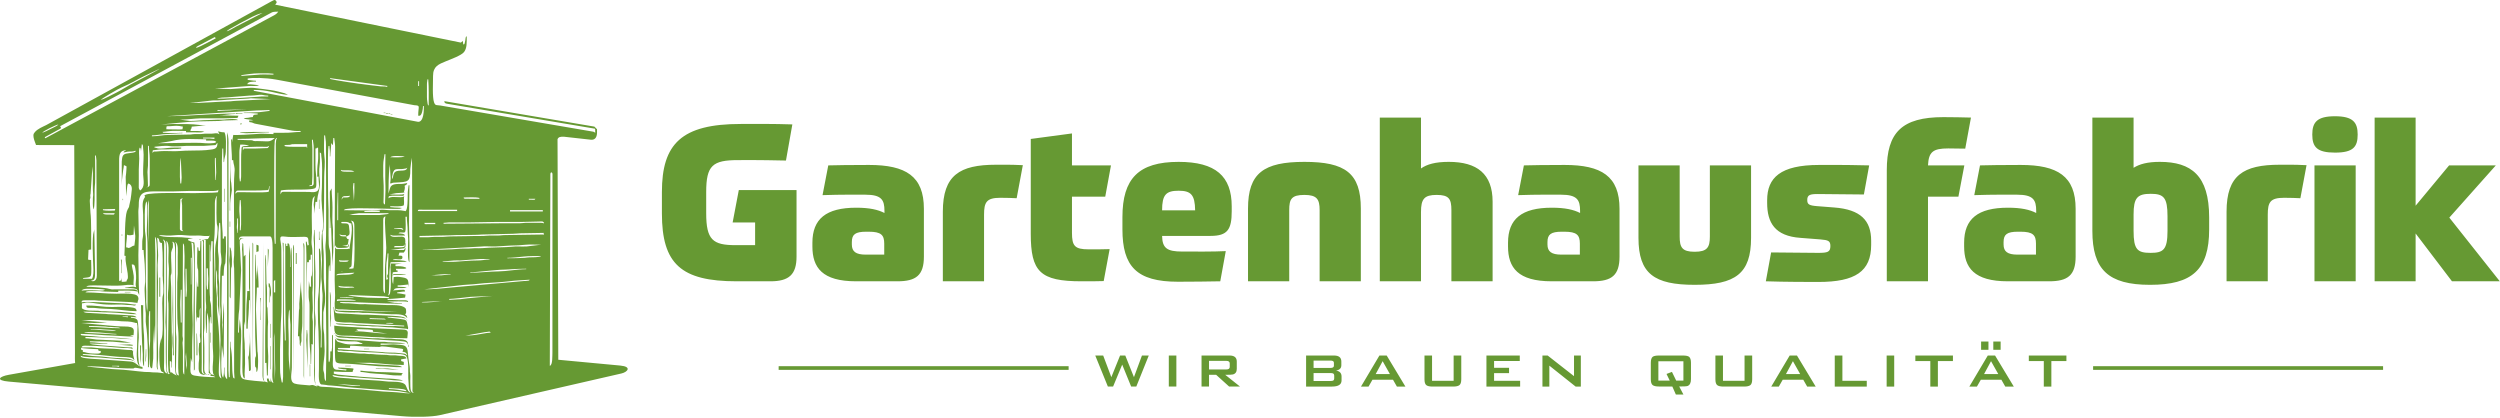
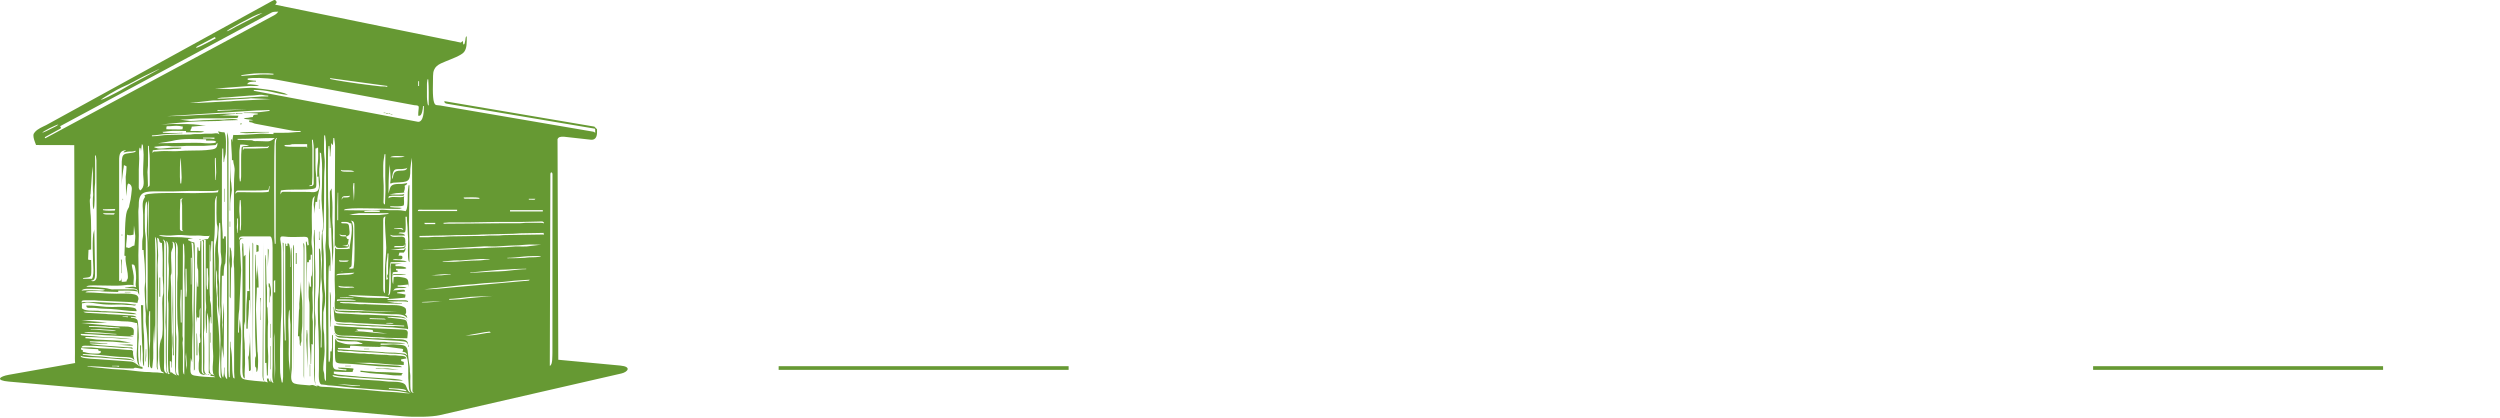
<svg xmlns="http://www.w3.org/2000/svg" clip-rule="evenodd" fill-rule="evenodd" stroke-linejoin="round" stroke-miterlimit="2" viewBox="0 0 479 80">
  <g fill="#693">
    <path d="m63.706 71.852c1.787.417 2.11.202 3.232.371l7.661.549c.415.01.417.077.833.089.673.019 1.163.081 1.761.081-.016-.011-.043-.049-.051-.032-.009.016-.041-.025-.054-.031-.602-.267-2.491-.359-3.077-.357l-5.099-.347c-.469-.051-1.176-.142-1.688-.155l-2.516-.249c-.338-.06-.434-.144-.751-.17v-.419c.634 0 1.048.084 1.759.084h1.843c.057-.683.712-.648-.84-.751-.686-.045-1.222-.087-2.008-.087.202.275.328.178.745.261.342.067.486.074.93.074-.1.376-.039.2-.267.198l-1.725-.132c-.835-.143-.604-1.259-.604-1.909l.007-4.28c-.009-.433.061-.322-.175-.495l.001 2.43c-.018.323-.085.41-.085.753h-.251c0 .496.024 1.893-.252 2.095-.044-.188-.084-.193-.084-.419 0-2.081-.131-17.296.075-18.021.006-.021.015-.043.021-.063l.072-.179c.033.4.084.644.084 1.172h.084c0-1.303.132-1.984.008-3.358-.125-1.397-.344-.434-.344-3.427v-4.943c0-.898-.087-1.514-.084-2.345.007-1.708-.138-8.932.084-9.886h.168c0 .466.063.538.084.921.019.341 0 .742 0 1.09h.084c0-.846.168-1.592.168-2.514.222.09.034.029.167.168s-.056.078.168.168c0-.432.083-.782.083-1.341h.167c.048.578.168.981.168 1.676l-.084 19.101c.153.047-.078.167.066-.047.008-.013.04-.07.048-.087l.054-.118c.017.757.978.502 1.843.502.633 0 .755-.206.755-.837l-.252.587-1.089-.168c.343 0 .888-.008 1.059-.197.091-.1.183-.884.198-1.059-.366-.031-.207.015-.39-.237l-.114-.267c-.597 0-1.13.055-1.256-.418.444.235.531.167 1.173.167.134.2.101.087.167.335.28-.294.555-.215.594-.667s-.078-.714-.088-1.178c-.022-.841-.455-.704-1.098-.746-.393-.025-.321.086-.413-.257.365 0 .893-.054 1.23.03.475.119.243.237.615.222h.042c.005-.001.027-.007.04 0 .358 1.537-.314 4.015-.335 4.942-.409-.189-.04 0-.503 0h-1.843c-.229 0-.238-.11-.383-.287-.008-.01-.023-.033-.036-.048l-.084 6.116c0 1.088.079 1.959.084 3.1.008 1.4-.247 1.594.084 3.015.812.19 2.649.258 3.518.253.301-.002.627-.013.925-.004.414.012.419.077.832.089.301.009.627-.019.925-.003l4.521.255c1.116-.001 2.43-.07 2.983.702.008.01.022.033.036.048-.018-.213-.019-.236-.102-.401-.103-.208-.081-.205-.318-.268.161-.24.228-.293.207-.627-.027-.426-.007-.536-.269-.735-.728-.558-2.376-.486-3.373-.481l-3.708-.146c-.615-.084-1.266.039-1.881-.045-.443-.061-1.311-.102-1.787-.141-.433-.035-.93.043-1.352-.072-.388-.105-.104.111-.319-.183 4.072 0 7.778.335 11.897.335v-.084c-.59 0-.818-.089-1.424-.085l-1.426-.25c.79 0 3.559-.138 4.022.084-.063-.237.013-.165-.23-.273-.122-.054-.297-.063-.52-.066-.359-.006-.732.003-1.093.004-.816.001-1.292-.084-2.095-.084v-.167c1.098 0 2.316-.166 3.351-.251.027-.326.076-.219.084-.588-.4-.093-1.134-.24-1.592-.25v-.168c.498-.041.933-.167 1.508-.167-.031-.379-.18-.336-.502-.336-.455 0-.688.034-1.021.068-.493.051-.58-.062-.822.268l.333-.505c.603-.301 1.355-.068 1.984-.195l.364-.138c-.593 0-1.062-.084-1.76-.084v-.251c.708 0 1.377-.116 2.011-.168l.084.503c0-1.686-.113-1.736-1.736-1.952-.597-.079-.582.013-1.113.024l-.101 1.34c-.271-.455-.206-1.66-.066-2.261.343-.028.455-.084.921-.084v-.251c-.317-.034-.246.047-.335-.335l1.519.01c.448-.017.648-.147.279-.294-.597-.235-1.238-.219-1.882-.219v-.335l1.258-.168h-2.095c-.218.935-.084.569-.084 1.508 0 1.268.125 2.703-.08 3.943-.066.403-.096.455-.339.665-.171-.122.099-.065.088-.75l.08-2.433c0-1.127.036-2.263.251-3.184l3.1-.083c-.405-.353-2.193-.295-2.681-.336.313-.427 1.607.151 1.815-.326l.02-.106c.057-.468-.248-.405-.746-.405l.179-.582.826-.005c.265-.395.335-.309.335-1.005-.408.642-.006.509-1.173.503-.558-.003-1.117 0-1.675 0l2.68-.336c.042-.495.216-1.212.099-1.767-.135-.631-.936-.41-1.777-.408-.305.001-.602.027-.873-.132l-.213-.206c.117-.163.126.082.578.092l2.27-.008c-.108-.403-.902-.389-1.256-.419.286-.39.976.029 1.256-.251.217-.45.084-2.248.084-2.933h.252c0 .979.172 1.751.167 2.85-.004.614.085.873.087 1.42.001.826-.146 3.532.094 4.179.066.177.041.134.154.264v-3.686c0-1.326-.084-2.442-.083-3.686 0-2.515.083-4.814.083-7.372h-.167c-.078.936-.168.847-.168 2.01 0 .526.016 2.621-.397 2.922-.16.117-.004.027-.159-.007-.94-.206-1.897-.146-2.881-.147-.696-.001-1.256-.173-2.057-.051-1.11.168-5.434.048-6.737.048.162-.221.328-.2.667-.254 1.899-.306 9.255.105 10.04-.014l.436-.151c-.382-.031-.579-.088-1.091-.083-.533.005-.745-.085-1.172-.085v-.167c.852 0 2.006.116 2.597-.168.089-.381.047-.922.026-1.275-.012-.237.037-.235.057-.484-.279.295-1.049.168-1.507.168-.509 0-1.173-.102-1.508.251.018-.226.039-.227.084-.419.707-.164 1.656-.057 2.439-.074.439-.009.408.02.492-.344-.441.211-2.176.083-2.847.083l1.341-.25c.614.004.87-.085 1.423-.085.13-.557.293-.803.167-1.34.274-.145.412-.163.504-.503-.44.037-.631.155-1.173.167-.72.017-1.837-.09-2.109.741l-.321 1.103c0-1.223.046-3.683.18-4.931.029-.263.072-.304.072-.682l.17 2.767c-.005.457-.087.501-.087.918.439-.036.077-.017.394-.107.266-.075.222-.046.523-.064 2.565-.156 2.946-.021 2.935-2.595l.253-2.175c0 .542.088.752.085 1.338l.081 42.812c-.007.621-.096.617.253.92-.659-.055-.624-.722-.666-1.261-.048-.618.007-1.374-.001-2.01-.005-.432-.068-.461-.087-.834-.019-.372.023-.597-.046-.959-.114-.604-.167-1.117-.254-1.757-.174-1.277.075-2.314-1.545-2.392-.62-.03-1.147-.139-1.837-.082-.615.052-1.194.081-1.931.081v-.252l4.58.041c.015-.003.045-.016.056-.019.012-.003.039-.012.055-.022-.999-.234-2.092-.188-3.267-.252-.368-.019-.351-.075-.751-.086-.3-.009-.626.019-.925.003l-3.347-.255c-1.646-.044-3.386-.052-4.946-.416.186.7 1.962.536 2.517.583.697.057 1.292-.07 1.865.145.019.007.04.019.058.026.018.009.038.021.055.029.344.153.438.065.615.306-1.195 0-2.661.253-3.802-.134-1.413-.48-.686.038-1.476-.871 0 .855-.145 3.913.122 4.402.213.392 1.306.357 1.891.371 1.34.033 4.854.378 6.369.501.741.06 1.431.019 2.162.1.694.077 1.459.071 2.275.071-.283-.385-1.593-.287-2.144-.37l-3.555-.214c-1.156-.01-2.284-.253-3.517-.253h3.099c2.448.131 3.81.419 6.451.419v-.586c-.26-.061-.243-.108-.502-.168v-.336c.382-.008.648-.138 1.005-.167-.124-.466-.679-.49-1.257-.502-.434-.011-.468-.065-.837-.085-.298-.016-.624.013-.925.004-.401-.012-.383-.068-.751-.088-.836-.044-1.795-.031-2.62-.144-.28-.038-.534-.017-.818-.02-.433-.003-.46-.067-.835-.087-.295-.016-.621.021-.917-.004l-4.193-.331c0-.442-.001-.124-.084-.251l.07-.098c.029 0 .062.015.072.039.042.097.444.059.524.063.353.018.284.05.595.075.464.039.94-.035 1.397.028 1.63.223 4.864.203 6.451.419 1.056.143 2.901-.027 3.846.342.937.367.531 3.967.666 4.864.097.658-.043 1.978.453 2.311l-.221-.03c-.424-.356-.482-.793-.724-1.286-.482-.981-2.745-.67-3.711-.814-1.444-.216-4.998-.287-6.45-.503-1.011-.15-2.131-.102-3.131-.304-.382-.077-.662-.054-.758-.415zm43.262-2.924 11.882 1.114c2.256.211 1.407 1.242.222 1.514-11.612 2.663-23.223 5.329-34.836 7.993-1.431.328-4.694.414-7.239.189-25.096-2.207-50.191-4.417-75.288-6.623-2.714-.238-1.793-.991-.02-1.305l12.705-2.254c-.064-.567-.033-1.206-.033-1.893l-.136-39.86-7.32-.016-.291-.797c-.124-.355-.309-.999-.15-1.366.003-.006.213-.307.221-.317.542-.634 1.447-.982 2.175-1.346l43.156-23.707c.744-.436.735-.239.966.053.093.194-.039.282-.251.588l35.575 7.266.365-.313c.027.322.083.27.083.67.321-.085.187-.008.291-.296.042-.114.095-.409.108-.478.095-.477-.012-.609.272-.818 0 1.286.058 2.27-.498 3.02-.503.679-2.558 1.404-3.488 1.791-1.369.571-2.468.943-2.468 2.81 0 1.111-.16 4.128.2 5.084.241.642.451.477 1.179.581l29.261 5.009c.34.062.262.16.444.22.015-.342-.056-.551-.03-.78l-28.198-4.754c-.436-.077-.67-.109-.706-.529l28.767 4.88.502.512v.671c-.024 1.042-.535 1.401-1.188 1.328l-5.181-.576c-.626-.005-.997.019-1.199.477zm-42.592-4.196c0-.215-.133-.014-.05 0 .001 0 .05.234.05 0zm-.084-.168-.025.025c.001-.002.033-.016.025-.025zm10.221 9.802 1.83.095c.178.02.674.06.902.105.715.141.61.363.619.386-.499-.041-.975-.193-1.576-.267-.537-.066-1.147-.152-1.775-.152zm-9.802-.754c1.531 0 3.354.251 4.273.251v.084c-.365 0-.728.001-1.092.001-.512.003-.65-.076-1.085-.087zm-18.682-2.43c0-1.401.084-2.626.083-3.937 0-1.331.162-2.544.084-3.938l-.251-2.178c-.013.624-.167 1.431-.167 2.597h-.168c0-.963.05-3.595.231-4.46l.355-7.52-.249-5.033c-.075-.812.074-.998.836-.998l-.754-.084-.251.418c.013-.58.161-.754.754-.754h5.193c.585 0 .504 2.275.504 3.017v21.614c0 1.055-.201 2.669.167 3.434-.429-.114-.503-.469-.503-1.005l-.084.837c-.201-.147-.308-.343-.335-.669h-.335c0 .35.059.528.168.753-.329-.076-.019-.032-.308-.102-.402-.097-3.89-.246-4.445-.591-.208-.129-.32-.259-.406-.515-.082-.25-.119-.587-.119-.886zm4.775 1.844c-.089-.09-.318.133-.093.043.002 0 .234.096.093-.043zm-.335-26.558-.169 25.135c-.003.557.013 1.185.336 1.423-.21-.905-.17-.248-.167-1.424zm-10.053 25.217c-.076.209-.172.055-.096.24.112.273.443-.08.934.346-1.223 0-2.949-.121-3.964-.309-.729-.134-.813-.467-.816-1.28-.003-.719.089-1.286.089-2.097l.251.838c0-2.148-.03-3.584.084-5.696.106-1.959-.084-3.873-.084-5.781 0-1.542.16-10.793-.168-11.478.535.045.388.382.425.915.266 3.723-.007 10.69-.007 14.667 0 3.088.084 5.901.084 8.965.125-.143.168-.145.168-.419v-23.373c0-.422-.075-.376-.084-.755-1.148-.267-.644-.295-1.173-.419v-.25l.922-.168-1.64-.12c-1.172-.176-4.256.088-4.895-.467 1.042 0 1.528.2 3.196.012.692-.077 1.634-.027 2.189.049.603.083 1.594.019 2.242.02.505.001 1.022.137 1.68.095.431-.028.23.072.412-.176l-.103.401c-.086.141-.151.231-.233.354l-1.172.083c.42 0 .434.009.754.084v11.226c-.002.712.1 1.113.088 1.761-.008.43-.069.466-.089.835-.066 1.223.084 2.941.084 4.022h.084c0-.731.087-1.114.084-1.843-.003-.67 0-1.341 0-2.011l.054.114c.004.014.018.044.024.06.207.537.258 1.798.258 2.423l-.001 8.881c.244.162.112.169.419.251-.411-.614-.251-1.406-.251-2.597l-.036-6.989c.048-.319.119-1.125.119-1.389h.084c0 .425.084.715.084 1.257h.084c0-.564.047-1.381-.013-1.915-.048-.427-.003-1.541-.106-1.904-.31-1.09-.02-.594-.181-1.662-.096-.632-.035-8.539-.035-9.598h.083c0 .625.089.884.086 1.506-.004.558-.002 1.118-.002 1.677h.084v-1.927c-.001-.765.084-1.23.084-1.927h.251v19.688c-.006 1.001.171 2.073.08 3.178-.047.561-.158 1.757-.011 2.366.083.346.091.313.35.487l-.386-.116c-.177-.088-.183-.092-.368-.135zm-8.545-25.552c.773.518.229 3.17.453 4.656.118.774-.039 2.486-.033 3.639.005 1.157-.246 2.092-.024 3.708.08.586-.061 6.416-.061 7.685 0 1.305-.065 3.873.067 5.043.051.457-.036.515.268.737-.414.196-.304-.02-.304-.02-.438-.57-.282-1.349-.282-2.158v-21.698c0-.645-.041-1.072-.084-1.592zm20.776 26.725-.171-8.13c.006-.476.088-.577.088-1.085l.167 6.954c.003.813-.084 1.388-.084 2.261zm-16.923-2.011-.167-2.514c.02-.379.083-.396.083-.837l.169 2.513c-.021.381-.085.398-.085.838zm-20.274-2.68c.77.369 2.78.231 3.842.347l5.804.479c.327.074.299.114.575.179-.385-.577-2.513-.543-3.434-.587-1.248-.06-2.59-.324-3.857-.333-.792-.004-1.806-.238-2.511-.253v-.168c1.627 0 4.707.304 6.38.491.889.099 1.774.024 2.601.163.679.115.502.224.905.519-.199-.853-.322-.987-.251-1.843-.011-.003-.024.007-.026.019l-.07.044c-.001 0-.032.301-.071-.146-1.168 0-2.416-.198-3.519-.252-1.116-.054-2.672-.054-3.651-.203-.789-.119-1.716-.049-2.549-.049.119-.447.689-.335 1.09-.335 2.08 0 4.526.245 6.622.415.446.036 1.78-.071 2.09.256-.042-.505-.197-.301-.739-.351l-5.46-.404c-.283-.013-.715-.071-1.055-.118-.32-.043-.711-.06-.956-.216 1.224 0 2.194.083 3.351.083v-.083c-1.143 0-2.219-.252-3.351-.252v-.167c1.786 0 4.156-.029 5.841.191.582.075 1.323.06 2.034.06l-2.13-.384-4.476-.215c-.618-.065-1.467-.239-2.106-.239v-.251c1.606 0 2.94.117 4.526.165 1.558.046 2.709.254 4.438.254l-2.514-.251c-1.688-.088-3.429-.147-5.039-.323-.674-.074-1.256-.034-1.875-.136-.414-.067-.371.033-.459-.295 2.233 0 4.105.28 6.286.333 1.321.032 2.235.169 3.851.169l-.67-.251h.67c.021-.908.511-1.685-1.756-1.678-.927.003-1.908-.093-2.772-.161l-5.525-.507c.766 0 1.772-.057 2.51.005l2.525-.096-4.951-.411c.929 0 1.553-.084 2.43-.084 1.443 0 2.783.166 4.191.165.485-.001.57.076 1 .089.793.023 1.758.019 2.515.25.24.074.126.082.504.082.008.379.084.333.084.755l-.081 3.856c-.004.488-.34 3.353.584 3.599-.206-.306-.199-.286-.26-.746-.189-1.427-.115-3.211.003-4.62.039-.451-.106-2.994-.218-3.292-.163-.439-.736-.545-1.285-.557v-.168c.51 0 .611.084 1.089.084-.342-.466-1.548-.337-2.323-.442l-2.704-.144c-.59.006-.797-.088-1.338-.087-.588.003-.843-.08-1.339-.084-.585-.004-.837-.069-1.344-.081-.459-.011-.894-.009-1.173-.251 1.812 0 3.428.143 5.198.164 1.478.018 3.688.339 5.023.339-.265-.231-.751-.249-1.122-.302-.433-.062-1.026-.063-1.404-.105-.965-.109-2.307-.084-3.426-.175-.243-.021-.507.008-.75-.005-.364-.018-.306-.064-.67-.084-.713-.037-2.321.076-2.923-.343-.266-.186-.177.03-.177-1.081.438-.01.582-.167 1.006-.167 1.156 0 2.258.419 4.607.419.727 0 1.818-.065 2.501.012.398.044.672.068 1.188.069.525.001.837.259 1.086-.081-.812-.019-1.653-.257-2.511-.254-1.46.006-7.317-.474-7.961-.165.031-.373.142-.42.838-.42l1.595-.003c.486.006.631.093 1.168.089l6.011.272c.253.033.819.139 1.112.146.01-.484.363-.636.066-1.239-.36-.729-3.267-.521-4.088-.521-2.056.001-3.91-.251-5.947-.251.186-.254.657-.251 1.089-.251.447 0 .894.001 1.341-.001.564-.004.76.082 1.252.088.967.012 1.699.081 2.6.081v-.252c1.29 0 2.637-.077 3.687.168-.104-.387-.507-.415-.918-.423-.441-.009-.901.003-1.344.003-.893 0-1.798.017-2.688.006l-.555-.114c-.475-.206-3.6-.394-4.297-.394.166-.145.127-.124.394-.193.662-.171 4.929.092 6.399-.05.561-.056 1.754-.248 2.254-.008 0-.357-.016-.723.027-1.071.135-1.082-.361-2.246-.361-2.951.59 0 .568.268.681.827.144.718.192 1.765.096 2.463-.046.325-.065.693.035 1.008.004.014.014.041.025.059l-.225-.026c-.44-.204-1.336.109-1.869.109v.084c.618 0 1.659.008 2.082.182.352.144.272.366.325.575l.215.469c.008.015.023.045.03.057.006.012.017.039.029.057 0-.747-.084-1.164-.084-1.926l-.083-5.697c0-1.392.083-2.484.083-3.854l-.086-4.441c-.002-.588.093-.814.086-1.423-.03-2.591 1.348-2.513 3.518-2.513h3.017c1.05 0 1.84-.084 2.931-.084l4.526.001c.255.002.478.009.724-.03.366-.057.335-.016.531-.223-.006.256-.038.306-.084.504-.372.008-.588.087-1.088.084l-3.52.083c-1.528-.002-8.271-.185-9.253.307-.389.195-.154.206-.145.288.026.264.185-.073-.073.311-.579.863-.246 2.212-.246 3.283v3.602c0 .612-.143.898-.168 1.423-.027.529 0 1.139 0 1.677h.252c0 .708.251 2.505.251 3.77 0 .979.109 2.2-.023 3.16-.111.806.11 2.919.105 4.13-.003.486.064.614.086 1.003.038.709-.065 1.454.034 2.144.379 2.642.384 5.584.384 8.244h.168c0-1.227.081-2.175.084-3.35.001-.688-.089-1.059-.086-1.674l.002-4.61c0-.509.084-.611.084-1.089h.167c0 1.899-.009 3.8.001 5.698.003.587-.082.836-.088 1.336-.008.617-.139 3.381.184 3.767.012.016.053.053.065.062.276.207.204.033.271-.293l.154-1.522c.036-.679.002-1.486-.001-2.178-.005-1.321.168-2.89.168-4.189l.168 3.602c0-1.463.083-2.635.083-4.105v-13.152c0-1.195-.083-2.08-.083-3.268.076.088.018-.054.13.204.383.885.205 4.98.205 5.912v17.928c-.001.589-.093 1.172.251 1.424-.166-.712-.061-1.252-.004-1.931.053-.64.004-1.509.004-2.174 0-1.485-.084-2.741-.084-4.272 0-2.917.083-5.597.084-8.545.001-1.437-.171-2.788-.012-4.202.117-1.05-.07-2.148-.069-3.174.001-.486-.087-.582-.087-1.002.672.18.105.987.922 1.005.236 2.835.121 3.548.128 6.282 0 .106.017.128.032.338.021.322-.005.565.043.885.072.478.155 2.001-.01 2.49-.388 1.153.269 6.75-.254 8.291l-.072.179c-.073.268-.034.6-.034.887l-.168-.921c0 .93-.168 1.5-.168 2.429 0 1.056-.018 2.15.185 3.166.184.911.396.474.737.94-.584-.049-1.075-.177-1.759-.168-.423.004-.65-.021-.945-.061-.333-.045-.648-.001-.978-.027-1.782-.145-3.609-.441-5.45-.499-1.211-.038-2.489-.265-3.688-.332-.618-.035-1.289-.17-1.841-.17v-.084c3.085 0 5.402.419 8.713.419.354 0 .01-.235.763-.101.192.034.837.174.915.153.153-.045.22.021.129-.246-.078-.226-.058-.078-.091-.102l-.2-.059c-.412-.088-.652-.349-.945-.552-.341-.237-.547-.367-1.002-.421l-6.02-.432c-.5-.015-2.87-.15-3.327-.359-.246-.112-.205-.05-.276-.31zm11.477 2.01-.024-.025c.002.001.016.034.024.025zm1.593.251.024-.025c-.001.002-.033.017-.024.025zm-2.933-15.666.026-.025c-.002.002-.034.017-.026.025zm.084.084.025-.025c-.002.002-.033.017-.025.025zm0 14.41.025-.026c-.002.002-.033.017-.025.026zm.168-.084-.025-.025c.001.001.016.033.025.025zm-.084.168c.005.036.38.15.112-.006-.146-.085-.128-.122-.112.006zm38.956-2.682h2.346c.007-.329-.023-.196.083-.419.888 0 1.921.123 2.765.169l2.835.064c.366-.079.07-.043.234-.086.089-.023.132-.023.231-.017.211.013.491.026.716.043l2.665.352c.585.096.824.023.524.648.403.01.611.083.801.372l.121.215c-.204.285.081-.109-.592-.246l-1.67-.173c-.798-.043-1.634.019-2.634-.133l-5.206-.321c-.343-.052-.518-.032-.873-.049l-1.693-.15c-.49-.045-.55.119-.653-.269zm-49.177 0c.201.096 2.82.252 3.268.252.037.341.096.326.502.335v.335c-.565.151.252.167-1.089.167-1.524 0-1.882-.324-2.346-.335v-.334c-.363-.031-.324-.048-.335-.42zm19.353.587v-3.1c0 .251-.007.508-.004.758.006.41.07.451.086.757zm20.609-7.959c0 .943.06 2.098.155 2.944l-.072 9.455c0-.539-.045-.955-.119-1.472-.214-1.488-.134-3.255-.132-4.728.003-2.004-.212-3.441-.001-5.53.021-.211-.005-.164.047-.372zm33.678 5.026 3.689-.667c.842-.057.928-.248 1.17.081-.757 0-2.651.462-3.518.503zm-72.969-.669c.531 0 1.062 0 1.593-.002 1.189-.005 3.737.337 4.522.337v.084c-.604 0-1.035-.017-1.52-.072l-3.841-.18c-.342-.017-.388-.084-.754-.084zm1.173-.588c.885 0 1.764-.012 2.526.072.455.051 1.799.065 2.101.16l.232.104c-1.688 0-3.698-.252-4.859-.252zm-.336-.585c1.101 0 2.028.025 3.101.083.364.02.306.067.67.084.305.015.495-.011.801.035.564.085 1.056-.04 1.46.217-2.369 0-4.248-.251-6.032-.251zm17.49-4.021c-.019-1.061.103-1.859.103-2.933h.168v6.283h-.168zm29.76.67c.455.218.694.169 1.341.167.622-.002 1.008.072 1.505.087l2.26.085c.318.027.35.078.755.083 1.107.013 1.967.063 3.106.077l1.508.084c.493.014.887.087 1.505.087l-10.72-.253c-.307-.003-.87.034-1.107-.152-.269-.211-.087-.142-.153-.265zm16.504-1.173c.066-.046.035-.044.159-.092l3.862-.16c-.392 0-.544.048-.914.091-.326.038-.609.049-.999.09-.647.068-1.341.071-2.108.071zm-16.267-.321c-.005-.034.098-.236.098-.265.877 0 2.421-.053 3.235.115.018.004.158.041.197.055.215.077.078.022.171.08l-3.19-.006c-.091.005-.14.005-.229.023-.18.038-.082.004-.184.067zm.601-.684c.446 0 .899-.009 1.343-.004.489.007.691.088 1.254.088v.083c-.963 0-1.732-.083-2.597-.083zm40.715 10.639c-.042.545.085 2.355-.502 2.513l.108-36.669c-.011-.546.406-.499.406-.023zm-39.123-11.059 6.858.263c.269.028.646.133.933.157v.167c-1.447 0-2.673-.038-4.108-.081-.565-.017-2.906-.221-3.449-.405-.375-.127.228.095-.121-.046zm-30.998.336h-.167v-5.362h.167c0 1.465.084 2.635.084 4.105 0 .558-.084.725-.084 1.257zm17.007-3.184v2.346h-.251l-.009-1.936c.029-.399-.014-.265.26-.41zm33.343 3.77v-.167c.756 0 3.262-.299 4.12-.404l4.188-.168c-1.725.183-4.518.376-6.165.62zm-70.456-1.759c.332-.495 1.538-.335 2.43-.335.667 0 1.559.043 2.094.167l-.232.104c-.131.041-.101.037-.279.058-.495.055-2.154-.188-4.013.006zm49.177-.922c1.496.349 2.819-.047 3.1.335-1.504 0-.784.162-2.512-.001-.381-.036-.421-.083-.588-.334zm-24.966.67h-.167c0-.459-.074-.491-.087-.918l.003-3.102h.251c0 .766.03 1.372.083 2.017zm41.47 0 7.461-.832c.489-.037.804-.071 1.251-.09.345-.014.927-.054 1.317-.106 1.924-.253 4.296-.241 6.271-.516 1.241-.172 2.622-.193 3.89-.298-.177.24-.051.138-.459.21-.263.046-.361.029-.628.043l-13.923 1.241c-1.665.171-3.41.348-5.18.348zm1.34-2.68 1.838-.173c.59-.048 1.136-.078 1.848-.078v.083c-.498 0-1.26.141-1.759.169-.603.031-1.312-.001-1.927-.001zm-18.179 0c.002-.005-.075-.073.19-.229.231-.136 2.987-.274 3.245-.274-.435.593-2.535.293-3.435.503zm.837-.671c.064-.044.036-.044.159-.093.126-.049.092-.047.267-.068zm24.798.168v-.084c1.39 0 4.782-.487 6.615-.505.568-.007.897-.059 1.344-.082.939-.046 1.761-.083 2.764-.083v.084c-1.725 0-3.636.403-5.274.422-1.851.02-3.544.248-5.449.248zm-53.449 2.262h-.083v-5.11h.167c0 1.753-.084 3.303-.084 5.11zm-19.812-3.539.015-.006.154-.097-.154.097zm48.128-1.153c.305.171 1.205.084 1.592.084.321 0 .031.026.252-.084-.111.411-.411.338-.921.339-1.083 0-.762.02-.923-.339zm9.048 3.771c0-.867.002-1.734-.002-2.6-.004-.888.253-1.582.253-2.427h.168c0 1.022-.084 1.734-.084 2.765l.003 1.008c-.048.523-.169.131-.161.585.011.507.039.079.107.314.09.316-.001.288-.284.355zm-38.62 5.193-.084 12.985c-.306-.223-.255-.829-.252-1.339v-5.53c-.02-.379-.102-.362-.082-.746l.082-17.517c.326.239.217.73.256 1.251.125 1.628-.004 2.881-.004 4.614 0 1.146.084 1.991.084 3.099-.001 1.062 0 2.122 0 3.183zm49.427-8.628v-.084c.635 0 1.573-.114 2.182-.163.363-.03.801.003 1.173-.002l3.276-.242c.64-.072 1.653-.012 2.334-.012v.084c-.765 0-1.437.169-2.176.17-1.695.003-2.914.166-4.443.249-.734.04-1.597 0-2.346 0zm12.399-.671v-.083c.92 0 2.161-.137 3.112-.239 1.074-.115 2.175-.097 3.339-.097-.017.012-.043.009-.051.033-.073.212-1.995.213-2.214.215-.432.006-.462.068-.834.088-1.149.062-2.154.083-3.352.083zm-55.46-2.011.084-2.932c.013-.533.156-1.329.168-1.842h.168c0 .494.087.756.084 1.339l.022 4.251c.113.834.272 1.89.035 2.594-.201.596-.138 6.174-.144 7.4-.002.572.09.765.087 1.336-.003 1.022-.084 1.737-.084 2.767-.002.973.083 1.731.083 2.764.001.994-.083 1.728-.083 2.765l.08 3.522c-.001.551.072.663.171 1.086-.608-.321-.503-.976-.503-1.76 0-1.306.168-2.38.168-3.602 0-.932-.182-4.662-.33-5.702l-.177-1.833c-.09-1.132.054-2.682-.129-3.894-.145-.963-.035-2.909-.035-3.986.267.421.164 1.592.165 2.181 0 .504.084.608.09 1.083.005.391-.012.789-.007 1.18.006.475.09.579.09 1.082 0 .393-.006.787-.006 1.179l.255 2.175c0-1.238.079-5.809-.048-6.653-.186-1.22.081-3.803-.083-4.943-.079-.554-.121-.97-.121-1.557zm35.688-.167c-.548.128-1.252.084-1.926.084.08-.297.007-.219.328-.259.122-.015.529.006.678.008 1.034.016.772-.001 1.004-.335-.004.189-.025.372-.084.502zm3.519.587c.018-.012.047-.046.055-.029l11.111-.619c.845-.116 2.016.026 2.91-.022l2.844-.171c.829.002 2.022-.068 2.78-.152.811-.091 2.137-.012 3.004-.012l-2.764.335c-.962.052-2.021-.056-2.872.06-.847.116-4.39.126-5.602.262-.424.048-.977.004-1.416.009-.509.006-.812.09-1.42.087-.421-.001-1.011-.033-1.412.012-1.602.18-5.487.24-7.218.24zm-47.417-1.509c.695.186.503 1.936.503 2.765 0 1.118-.003 2.236.002 3.353.002.605-.089.926-.086 1.589.008 2.02-.093 6.941.143 8.739.292 2.226-.201 8.287.192 9.106-.504-.042-.586-.527-.586-1.089l.085-5.949c.004-.587-.087-.797-.088-1.336l.003-15.837c0-.734.103-.936-.168-1.341zm-.586 0c.136-.163.401.099.468.287.018.051.103.695.107.73.098.948.011 16.35.011 18.252 0 1.101-.076 4.708.074 5.707.078.518.027.227.261.576-.309-.072-.01.018-.301-.117-.844-.39-.339-.469-.956-.469 0-.42-.085-.518-.086-1.002-.001-.392.003-.785.003-1.176.395.105.251.153.251 1.256h.084c0-.687.084-1.022.084-1.675 0-4.523-.171-9.07-.168-13.739 0-.647-.142-1.896-.067-2.246.005-.023.013-.044.019-.065s.016-.04.023-.061c.007-.02.019-.039.025-.058.007-.019.02-.038.026-.058.159-.472-.111-3.16-.029-4.134l.108-.396c.006-.019.015-.04.022-.061.271-.816.209-.238.209-1.299 0-.249-.164-.242-.168-.252zm-7.205.671c-.38.031-.478.204-.755.34-.531.261-.312.039-.836-.005 0-.914.167-1.537.167-2.43.382.203.765.115 1.256 0 0-.632.084-1.048.084-1.759l.251 2.011c0 .746-.114 1.214-.167 1.843zm5.445-1.173c.505.135.587.707.587 1.341v11.225c0 1.2-.081 2.13-.085 3.269-.003.606.088.927.085 1.59-.006 1.515-.084 6.474.075 7.633.062.451.065.369.26.661-.926-.215-.67-1.181-.67-2.597v-21.698c.001-.837.105-.891-.252-1.424zm49.177-.419v-.251l5.913-.12c.64-.096 5.006-.023 5.96-.154l5.972-.144c.609.002.911-.081 1.42-.088l4.527-.081c0 .443.001.125.084.252l-.07.097c-.028.001-.062-.057-.072-.039l-7.314.108c-.609-.003-.837.09-1.422.087-.504-.002-1.008-.002-1.512-.004-.595-.002-.867.09-1.506.086-2.103-.01-3.921.092-6.032.083-.609-.002-.911.081-1.42.088-.5.006-1.012-.001-1.512-.004-.614-.003-.873.087-1.422.087-.531 0-1.062-.003-1.594-.003zm-39.207 10.137-.203-9.167c.267-1.782.204-4.955.203-6.834-.001-1.027-.032-1.315.335-2.011.225.161.017-.027-.006.497-.037.839-.066 4.597.089 5.032.008.02.02.039.026.058.007.02.017.041.024.062.094.332.043.783.038 1.14-.008.663-.158 1.467-.288 2.058-.289 1.309-.134 3.068-.134 4.557 0 1.625-.084 2.969-.084 4.608zm-13.404-11.812c0-.681-.191-4.809.335-5.195.386 1.66-.156 5.099.107 7.014.146 1.068.06 11.74.06 13.26 0 .465-.084.498-.084.922l-.167-1.927c0-.67-.001-1.341 0-2.01.001-.764-.088-1.238-.085-1.926l.005-8.214c-.008-.688-.171-1.156-.171-1.924zm47.752 0v-.084c.337 0 .673-.001 1.01-.005.538-.006.499-.032.749.256l-.07.098c-.028 0-.06-.06-.069-.042l-.24-.095c-.226-.058-.217-.037-.459-.045-.445-.015-.523-.083-.921-.083zm-30.075-1.928h.167c0 .476-.002.951.001 1.425.001.563-.085.906-.085 1.34h-.083c0-1.276-.142-.358-.005-2.015.019-.228.005-.515.005-.75zm39.542 1.006v-.167c.508 0 .609-.082 1.085-.087l3.774.003c1.721 0 3.197-.084 4.859-.084 1.647 0 3.295-.001 4.943 0l3.603-.084c.674-.007.682-.119 1.004.252-.164.229.057.002-.58-.006l-3.025.003c-.446.013-.63.091-1.169.088-4.861-.028-9.621.082-14.494.082zm-3.686-.167h2.094v.251l-1.764.004c-.398-.06-.132.121-.33-.255zm-52.947-3.268c0-.621.049-.58.168-1.089v8.126c0-.655-.087-.987-.084-1.674zm38.872 2.849c.601.049.671.406.671 1.173 0 1.753.162 6.54-.168 7.959-.343.079-.393.083-.837.083.181-.68.512.293.502-1.424l.254-4.689c.001-.806.184-2.576-.422-3.102zm-2.513-5.362h.084v5.278h-.168v-2.681c0-.982.084-1.661.084-2.597zm9.299 10.555c0 1.029-.257 3.205-.253 4.188.006 1.509.002 3.017.002 4.526-.32-.215-.335-.566-.335-1.257v-12.734c0-.502.088-.579.419-.754-.254 1.085.167 4.733.167 6.031zm-28.065-9.131h.167c0 .585.084.818.084 1.424v3.268c0 .509-.084.611-.084 1.088h-.167c0-.837.082-2.124-.035-2.896-.071-.472-.047-.953-.049-1.46-.002-.603.084-.922.084-1.424zm26.808 2.849h-4.942c-.465 0-.497-.084-.921-.084l1.842-.252h5.781c-.145.126-.105.108-.329.174zm-53.03-.336h2.262c-.188.356-.032.25-1.09.253-.217.001-.439.011-.653-.017-.276-.038-.374-.038-.519-.236zm50.098-.419c.47-.038.827-.083 1.425-.083h1.507v.251h-2.932zm27.897-.167h6.284v.251h-6.284zm-10.136-.084v.251h-7.54c.094-.352.184-.263.666-.256zm-67.859-.083 2.204-.059c.014-.004.041-.014.058-.025.211.15.017.134 0 .335-.743 0-1.652.058-2.262-.084zm81.598-1.844v-.167h1.257c-.174.236-.063.166-.495.175-.242.006-.515-.008-.762-.008zm-66.183 6.032c-.334-.007-.67-.097-.67-.419v-3.435c0-.868.083-1.405.083-2.261.197-.104.218-.144.503-.168-.474.413-.174.533-.164 1.337l.018 4.673c.059.187.062.127.23.273zm53.7-6.45c.969 0 2.189-.109 3.016.083v.168h-1.591l-1.239-.019c-.32-.128-.076-.024-.186-.232zm-21.027.67-.171-2.6c.006-.436.078-.474.087-.835h.168c0 .587-.001 1.172 0 1.76zm-2.095-.67-.189.313c-.008.014-.025.041-.032.053-.006.01-.018.036-.03.052.021-.971.761-.56 1.592-.754-.101.377-.53.336-1.341.336zm-5.445-.252c.147.12-.077.129-.086.753-.005.422-.087.516-.078.834l.164 1.764c0-1.425.167-1.641.167-2.262h.335c0-1.571.738-2.622.48-4.5-.085-.621-.138-1.677-.026-2.418.12-.789.049-1.715.049-2.549.397.212.208.182.298.791.243 1.636.12 3.407.121 5.074.002 1.185-.121 2.12-.087 3.27l.099 1.577c.125 1.12.266 2.732.159 3.953-.032.369-.255.491-.255 2.258l-.003 2.35c.006.489.09.69.089 1.252-.003 1.324-.256 2.961-.051 4.322.087.572.011 1.173.097 1.746.183 1.204-.054 2.44-.049 3.566.013 2.503-.083 4.763-.083 7.205h-.168c0-1.206.122-2.848-.048-3.972-.151-.993-.119-5.316-.119-6.5 0-1.093.167-1.838.167-2.932 0-1.542.152-4.159-.167-5.529h-.167c0 2.015.156 7.259-.133 9.168-.149.99-.032 3.884-.035 5.075-.001.687.088 1.058.086 1.673-.005 1.287.082 2.273.082 3.521v3.601c0 .995-.23 3.168.697 3.003l.662.076c.432.111.584.069 1.057.118.655.069 1.443.102 2.143.203 1.315.189 9.304.761 10.85.878l1.903.359c.015.007.044.022.057.027.013.006.039.017.056.028-1.163 0-2.193-.225-3.267-.252-2.41-.061-5.506-.526-7.792-.585-1.821-.046-3.64-.38-5.531-.417-.41-.008-.752-.037-1.003-.254-.543.18.291-.012-.251.168l-.562-.205c-.021-.006-.043-.016-.063-.021l-.25-.04c-.545.098-.487.092-1.066.029-.714-.078-1.716-.102-2.298-.3-1.077-.366-.531-2.027-.535-3.064-.012-3.106.15-22.105-.096-22.861l-.073-.179c-.1 1.201-.084 2.549-.084 3.77h-.084c0-1.021.153-3.262-.139-4.216-.091-.299-.031-.281-.363-.308v.503h-.251c0-.434.074-.326-.168-.503v9.3c0 3.198.084 6.143.084 9.298h-.168c0-1.468-.167-2.742-.167-4.608l-.079-13.66c-.023-.44.086-.308-.173-.498 0 .748.084 1.165.084 1.927v23.792c0 .51-.084.612-.084 1.089h-.167c-.37-1.587-.335-2.118-.335-3.769v-2.597l.155-5.039c.049-.44.022-.895.074-1.267.131-.961.022-11.133.022-12.879 0-1.546-.699-2.59.475-2.412 1.172.18 2.587.08 3.8.063.898-.012.879.186.923 1.011.034.635.201.471-.171.668-.072-.15-.15-.545-.168-.754h-.168c.221 2.646.084 8.806.084 11.477l.168-7.54h.335c0-.446-.042-.414.335-.502v-.922h.251c0 .783.093 3.193-.004 3.85-.08.547-.138-.055-.17.668-.021.501.007 1.086.007 1.598h-.252l-.167-1.089c0 1.336-.192 2.776.091 4.097.101.467-.065 6.689.081 8.465.138 1.692.163 1.549.163 3.355h.084c0-1.348.083-2.46.083-3.854l.161.077c.157.049-.062.062.091.007l.003-4.358c-.013-.412-.076-.421-.09-.834-.023-.622.087-1.062.087-1.761 0-1.087-.081-1.914-.084-2.933-.002-.607.081-.911.087-1.42l-.084-6.625c-.007-.625-.173-1.016-.174-1.67-.001-.73.092-1.203.089-1.844-.005-1.273-.148-5.138.112-6.338.084-.389.207-.346.389-.617zm.502 36.192c-.089-.09-.317.132-.093.042.002 0 .234.098.093-.042zm-.167-.084-.025.024c.002-.001.033-.016.025-.024zm-.084-.084c0-.214-.133-.014-.05 0 .001 0 .05.234.05 0zm-.167-.838c0-1.198-.076-9.184.048-10.004.126-.831.044-1.941-.036-2.658-.082-.726-.012-1.896-.012-2.669 0-.995.087-1.776.083-2.68-.002-.894-.001-1.788 0-2.682.002-.931-.083-1.677-.083-2.68v-2.681c0-1.01-.084-1.707-.084-2.681h-.084c0 .71-.1 1.115-.089 1.762.011.571.09.711.089 1.756v22.452c0 .564-.041 1.296.004 1.839.05.606.027 1.363.247 1.68-.008-.378-.083-.333-.083-.754zm-42.558-34.851c0 .504-.065 1.6.085 2.008.077.207.026.081.082.171.196-.84.172-2.755.167-3.771-.003-.561.073-.798.087-1.254.051-1.723-.003-3.544-.003-5.28h.168c0 .419.081.462.087.918l.081 22.121c0 1.166-.918 1.159-1.089.921.731-.016.753-.492.753-1.76l-.167-9.047c0 .379.06.964-.034 1.306-.006.021-.016.042-.023.061-.006.021-.018.041-.024.06-.352.981-.164 5.341-.086 6.783.048.887.046 1.699-.252 2.262h-1.76c.182-.247-.105-.103.842-.248.337-.052.583-.086.698-.391.168-.445.053-2.168.053-2.964-.331 0-.34-.026-.588-.083l.084-1.843c.198-.047.248-.078.504-.084 0-1.266.06-5.782-.133-7.073l-.125-2.233c.01-.497.109-.428.121-.645.011-.2-.079-.36.002-.651.006-.022.017-.042.024-.062l.362-5.254c0 .588.088.817.085 1.423-.006 1.025-.045 2.952.048 3.891.028.297-.049.374-.049.718zm27.297-.907c.011-.016.082-.418.364-.501l4.258-.016c.674.004.997-.084 1.674-.084.109-.226.168-.404.168-.753h.084c0 .447-.085.732-.168 1.089-.901.21-4.314.052-5.704.076-.452.008-.386-.031-.579.259zm-17.007-1.09c-.058-.085.265-.007.265-.348l-.071-2.107c-.077-.683.058-1.193.074-1.744.037-1.231-.003-2.534-.003-3.773h.168c0 .866.167 1.5.167 2.43v4.942c0 .264-.042.289-.169.417zm45.337-4.203c0-.978.201-1.571.251-2.178h.168c0 1.565-.069 4.683.007 6.115.052.989-.091 2.519-.091 3.52-.422-.113-.251-.558-.251-1.676 0-.633.021-1.302.002-1.929l-.086-1.84zm-38.956 2.179c0-1.017-.03-2.837.167-3.685l.169 3.769c.002.518-.077.791-.085 1.172h-.168c0-.531-.083-.699-.083-1.256zm30.829-1.256c.17-.198-.015-.053.339-.005l1.089.001c.445.005.906.026 1.17.255-.359 0-2.066.059-2.359-.071-.374-.167.07-.061-.239-.18zm-24.127-1.592c0-.878-.049-.68.167-.837l.084 2.847c0 .607-.084.839-.084 1.425h-.083c0-1.243-.084-2.186-.084-3.435zm33.929 3.267c.011-.48.151-1.682.662-1.852.307-.102.76-.054 1.182-.074.281-.015.331-.036.595-.075.392-.059.233-.003.494-.177-.248 1.062-2.172.022-2.592 1.179-.18.501-.069.686-.341.999zm-48.254 2.178c-.091-.171.007.021-.102-.15-.008-.012-.026-.035-.035-.049-.013-.025-.049-.077-.061-.107-.075-.178-.059-.217-.061-.441-.002-.362.007-.732.007-1.096 0-.726.002-1.453-.001-2.179-.002-.78.085-1.273.085-2.093-.001-.618-.137-1.634.084-2.095.166.067.204.11.25.67l.168-1.34c.209.153.207.103.252.921.024.447.084.582.084 1.089 0 1.352-.126 2.463-.087 3.773.036 1.184.428 2.419-.583 3.097zm33.928-2.681c.134.066-.153.086.252 0 0 1.857.72 3.298-1.782 2.955l-4.92-.022c-.177 0-.267.015-.385.117l-.202.385c0-.421.01-.434.084-.754 1.202-.279 4.198-.087 5.544-.236 1.396-.154 1.242-.176 1.242-1.858 0-.969-.168-1.374-.168-2.849v-3.099c.634-.07-.13-.098.503-.168 0 .834.08 2.035-.036 2.813-.131.886-.132 1.733-.132 2.716zm13.991-3.685c.491-.427 2.344-.168 2.764-.168l-.111.055c-.511.202-2.026.113-2.653.113zm-12.65-4.189h.168c.048.577.168.98.168 1.675 0 2.207.098 17.515-.013 18.502-.053.474-.117 1.163-.067 1.767.18 2.179.08 8.397.08 10.812 0 2.471.083 4.708.083 7.121 0 2.48-.083 4.702-.083 7.205-.441-.323-.203-1.138-.42-1.76-.121-.345-.102-.548-.087-1.008.034-1.01.255-1.951.255-3.013l-.091-3.177c-.043-.529-.161-.881-.161-1.514v-2.682c0-.416.624-1.789.216-4.572l-.135-1.875c-.052-1.74.103-4.362-.103-5.928l-.141-2.868c.034-.236.026-.114.054-.196l.074-.178c.188-.676.203-9.983.203-10.353-.002-1.26.233-2.588.036-3.889-.15-.98-.036-2.973-.036-4.069zm-36.192 2.931c.427.399-1.356.451-1.78.566-.742.2-.728.72-.817 1.529l.001 4.524c0-.678.079-1.362.151-1.943.051-.396.067-.574.124-.965.035-.237.137-.654.143-.946.218.058.304.146.503.251 0 .538-.058.826-.086 1.338-.021.365-.064.315-.081.673l.084 3.686.211-1.883c.071-.402.034-.288.207-.547.461.124.742.567.661 1.243-.063.527-.125 1.313-.219 1.796l-.272 1.236c-.061.305.029.106-.119.384-.141.267-.211.348-.327.679-.392 1.115-.394 5.237-.394 6.559l-.084 1.927c.462.123.12-.094.258 1.081.051.437.118.855.21 1.299.084.404.294 1.655.17 2.027-.111.336-.179.059-.219.536-.406.034-.221.083-.921.083l-.084-.838c0 .441.004.636-.419.671l-.001-23.04c-.007-1.189.148-2.009 1.342-2.009-.334.29-.38.077-.503.418.398-.032.626-.16 1.087-.169.229-.004.424.014.654-.016.008-.001.242-.047.278-.057zm25.385-.502c-.874 0-1.424.086-2.262.084-.782-.002-1.564 0-2.345 0-.054.23-.041.188-.168.335v-.587l2.513-.083c.447 0 .894-.002 1.341 0 .668.001.786.091 1.172-.168-.095.358-.103.144-.251.419zm-5.195 6.367h-.167c0-.425-.084-.457-.084-.922v-4.608c0-.641.124-.979.168-1.507.425 0 1.28 0 1.676.251-1.56 0-1.395.214-1.437.658-.061.634-.072 1.272-.072 2.022l.003 3.103c0 .485-.087.584-.087 1.003zm8.378-6.953c1.948 0 .688-.181 2.094-.169.754.007 1.509.001 2.263.001v.754c-.078-.103-.055.094-.084-.251-.517 0-3.533.058-3.954-.068-.392-.118-.1.145-.319-.267zm-25.3 1.507.096-.499c1.583-.148.653-.174 2.669-.171.567.001.901-.043 1.344-.079.243-.02.507.008.75-.005.375-.018.304-.075.67-.083v-.168c-.888 0-1.855-.028-2.612.068-2.285.292-1.913-.068-2.498-.068v-.167c.914-.077 1.913-.279 2.967-.119.493.074 1.044.034 1.557.035.648.001 1.055-.081 1.588-.087 1.083-.014 2.186 0 3.271.004l2.278-.152c.216-.121.171-.265.402-.436 0 1.358-.727 1.205-2.2 1.402-.812.109-3.908.035-5.184.178-.873.098-2.718-.072-3.578.025-1.759.197-.925-.114-1.52.322zm30.578-2.513h.168c.044.528.167.866.167 1.508v6.786c0 .56-.354.587-.921.587.12-.105.095-.092.259-.159.117-.048.205-.065.327-.093 0-.639.084-.934.084-1.592v-5.278c0-.708-.084-1.065-.084-1.759zm-29.489.67 1.662-.264c.191-.019.619-.094.787-.135 2.625-.633 4.381-.354 6.766-.354v.251c.459 0 1.587-.071 1.786.121.151.145.2-.075.084.18-.137.303-2.068.219-2.421.166-.9-.136-7.249.035-8.664.035zm22.535 19.269h-.167c0-.532-.083-.699-.083-1.257 0-2.335-.104-17.425.077-18.437.062-.352.137-.402.341-.58l.098.07c0 .028-.047.032-.052.059-.023.145-.082-.059-.128.375-.028.254-.041.443-.062.608zm-7.288-19.939v-.167c2.469 0 4.63-.168 7.121-.168-1.075.935-1.313.575-3.268.587-.155.001-.359.012-.508.006-.089-.005-.141-.005-.228-.023-.426-.092.073-.161-1.106-.152-.782.007-1.226-.083-2.011-.083zm-10.556-2.011c-.351.083-2.517 0-3.099 0 0-.773.032-.548.747-.593.888-.056 1.331-.167 2.436.091-.045.197-.076.247-.084.502zm-26.892.671c.271-.369 2.487-1.449 3.1-1.592-.162.221-.418.334-.698.474l-1.565.782c-.216.096-.618.285-.837.336zm38.622-3.854v.084c.446 0 .894.002 1.34-.001.583-.003.846.085 1.34.085v.167c-.43.1-.908-.08-.922.503-.363 0-.537.082-.87.134-.339.053-.647-.01-.888.201l1.842.251c-.343.08-.393.084-.837.084.037.45.19.264.546.375.701.216-.134.101 1.667.427l5.081.951c.66.133 1.263.263 2.006.256.443-.005.484-.083.669.169-1.227 0-2.178.216-3.351.168h-1.927v.251c-1.187 0-2.037-.149-3.28-.013-.742.082-3.766.236-4.428.181l-.251 1.507c0-.45.097-.56-.167-.753 0 1.479.167 2.669.167 4.104.402-.096.13-.057.251 0 .02.895.374 1.138.24 2.334-.267 2.376.035 12.36-.069 15.849-.014.453-.088.696-.088 1.254 0 .556.074.801.088 1.254.147 4.926-.003 10.742-.003 15.836l-.001 4.021c-.003.547.085.829.085 1.257-.319-.085-.28-.199-.34-.582-.201-1.27-.059-3.214-.266-4.593-.129-.857-.148-.901-.148-1.863h-.084c0 2.298-.084 4.428-.084 6.786h-.168c0-.494-.087-.756-.084-1.339.074-14.27.001-28.541.001-42.81 0-.451.035-1.066-.012-1.496-.025-.228-.049-.359-.076-.678l-.163-.591c0 .978.1 22.69-.012 23.696l.012 23.554c-.198-.072-.07.009-.194-.143-.421-.522-.309-1.409-.309-2.036h-.084c0 .655-.027 1.324-.168 1.927-.66-.483-.25-5.33-.25-6.199l.334 2.513.084-8.629c0-.815-.084-1.293-.084-2.094l-.168 3.853c0 .375.068.24.045.556-.016.221-.046.424-.046.699.001.475.001.951.001 1.426l-.25-6.367c0-1.857.084-3.425.084-5.277h.334c0-.338.048-1.791.199-2.148.007-.018.02-.038.028-.056.007-.018.02-.038.028-.056.048-.116.006.098.066-.185.06-.29.034-1.048.075-1.349.129-.935.023-2.748.023-3.747h-.335v.42h-.252c0-1.449-.167-2.455-.166-3.855l.002-8.709c.023-.765-.002-1.578-.002-2.349 0-.881.083-1.566.083-2.345h.167c0 .973.084 1.706.084 2.597h.084c0-.742.335-1.301.335-2.011 0-1.001.16-2.828-.251-3.686-.831 0-.809-.158-1.257-.168.088.244.243.219.252.587-.014-.016-.029-.063-.036-.049-.006.014-.027-.039-.036-.046-.288-.257-.87-.111-1.273-.077-.563.047-1.162-.045-1.72.039-.529.081-1.067.039-1.63.046-.405.005-.438.056-.755.082l-4.269.087c-1.129-.006-1.959.253-3.183.253v-.167c.959 0 1.82-.262 2.848-.253 1.033.01 2.005-.166 3.016-.166v-.084c-1.053 0-2.133.144-3.125.025-.462-.055-.523.088-.728-.193.24-.006.751-.077 1.052-.12 1.111-.159 2.345-.048 3.471-.048v.252l1.589-.003c.489-.001 1.01.06 1.494-.014l.436-.151c-.533 0-.699-.087-1.254-.085-.475.001-.951.001-1.426.001.047-.57.237-.256.251-.837l2.764-.252c-.46 0-.774-.011-1.114-.058-1.71-.236-3.488-.193-5.252-.193-.869 0-1.405.084-2.262.084l3.673-.347c2.324-.261 5.021-.29 7.388-.32.432-.005.462-.067.834-.087l2.849-.084c-.419-.363-2.285-.141-2.693-.096-.326.036-.744.009-1.08.009l-2.177.085c-.887-.004-2.115.17-3.265.17l-1.927-.252c1.228 0 2.751-.216 4.018-.254l4.275.003c1.022 0 1.836-.084 2.765-.084.039-.35.039-.062.168-.418l-3.686-.084c1.086 0 1.976-.252 3.099-.252v-.083c-4.506 0-8.623.502-13.152.502l17.173-1.089c.923.005 1.59-.083 2.514-.083v.167c-.759.063-1.609.247-2.342.255-.944.01-1.619.08-2.6.08zm-5.112-.335c.191-.259.225-.169.669-.169l6.034-.166c-1.164 0-2.164.131-3.354.165-.593.017-.599.087-1.673.087zm40.213-2.681v-2.43c0-.465.084-.496.084-.921h.167c.138 1.651.084 3.336.084 5.027-.229-.169-.21-.383-.257-.749-.046-.356-.078-.479-.078-.927zm-45.49 1.173 4.445-.498c.32-.027.675.018.996-.009.466-.039 1.301-.052 1.799-.128l3.653-.2c.431.001.512-.056.84-.083l3.849.164-6.704.334c-.487-.003-.569.075-1 .087-2.699.079-5.129.333-7.878.333zm5.277-.837c.312-.218 1.504-.247 1.93-.249l4.191-.333c.383-.031.654.004 1.038-.052 1.943-.283 1.394.047 2.643.047v.167c-.412 0-.85-.015-1.259-.003-.449.014-.627.092-1.17.086l-3.607.248c-.399.033-.849-.024-1.248.008-.79.066-1.607.081-2.518.081zm38.538-3.351h.167v.921h-.167zm-32.673-.504c.888-.19 3.341-.18 5.494.205l26.432 4.899c1.271.084.747.146.747 2.018h.251c.445 0 .67-1.305.67-1.844h.168c0 .725.015 3.016-1.089 3.016l-31.5-5.948v-.167c1.296 0 2.247.123 3.33.355.834.179 2.24.566 3.204.566-.016-.011-.043-.047-.051-.032l-.583-.255c-2.12-.557-1.799-.479-4.062-.797-.591-.083-1.154-.128-1.79-.221-.742-.109-3.652.194-4.485.219l-3.019-.087 6.306-.48c.754-.103 1.66.125 2.155-.19-.713-.015-1.161-.168-2.262-.168.143-.533 1.156-.502 1.676-.502v-.167c-.638 0-1.053-.123-1.592-.168zm15.75-.084 11.058 1.509c-.206.281-.047.131-.5.094-.278-.022-.556.007-.828-.022-2.728-.3-5.767-.699-8.464-1.171l-1.05-.207c-.407-.17-.025.013-.216-.203zm-17.007-.418c.165-.224-.097-.116.753-.253.294-.047.541-.07.886-.119 1.16-.166 2.291-.131 3.472-.131.51 0 .611.084 1.089.084v.168c-.875 0-2.357-.084-3.148.035zm-26.892 4.607c.221-.329 3.287-2.102 3.972-2.395 2.077-.89 2.616-1.326 4.294-2.157l2.974-1.41c.051.071-2.599 1.44-2.762 1.539l-2.084 1.1c-1.021.505-2.338 1.384-3.433 1.927-.648.321-2.398 1.266-2.961 1.396zm18.264-9.969c.064-.242.162-.266.367-.386l2.969-1.57c.303-.158.237-.18.433.113-.128.034-2.951 1.653-3.769 1.843zm5.864-3.183c.193-.289 1.224-.8 1.587-1.01.53-.305 1.121-.639 1.68-.917.593-.294 1.085-.585 1.702-.894.273-.137.587-.279.872-.386.202-.076.859-.298 1.028-.312l-5.139 2.651c-.511.261-1.18.739-1.73.868zm-34.757 20.492-.109-.203 2.947-1.617c.272-.109.177-.256 0-.493l40.602-21.817c.257-.125.854-.132 1.203-.132-.102.152-.328.443-.769.681zm65.335 35.386c.56 0 1.118-.098 1.424.167-.6 0-.925-.083-1.424-.083zm-3.184-.922 2.434.081c.35-.003.449-.018.666.171-1.132 0-1.96-.084-3.1-.084zm6.618 1.425v.168c-.641 0-1.074-.072-1.588-.087-.574-.018-1.194.034-1.763.003l-3.267-.168c-.666.005-.984-.09-1.59-.085-.69.004-1.059-.089-1.675-.084-1.087.008-2.202-.166-3.269-.166.196.17.343.169.702.22l2.794.138c.838.115 1.851.132 2.707.142.451.004.493.077.916.09.3.008.626-.021.924-.004.775.042 1.86.172 2.766.166l2.842.277c.08.037.256.243.256-.191l-.233-1.101c-.194-.477-.544-.467-1.046-.553l-2.082-.264c-.351-.028-.418.034-.661-.177.708 0 1.265.034 1.849.079 1.119.085.739.02 1.754.256-.368-.549-2.679-.519-3.439-.582l-3.854-.168c-.307-.024-.689 0-1.003 0l-2.846-.171c-2.798-.151-2.331.16-2.681-1.341-.07.11-.04-.02-.053.171l.139 1.671c.07.911.143 1.041 1.086 1.092.396.02.576.085 1.003.085.351 0 .748-.022 1.093-.003.389.021.516.089 1.003.086zm.336-1.257c.009.009.025-.036.025-.024-.001.001-.034.016-.025.024zm.084.084c0 .214.132.014.05 0-.002 0-.05-.234-.05 0zm.084.168c0 .214.132.013.05 0-.002-.001-.05-.234-.05 0zm-9.718 1.674 2.431.083c.411.01.386.078.752.085.033.401.071.369.361.381l2.403.29c-2.475 0-3.711-.419-6.282-.419l.753-.168zm9.802 1.76c.02-.936.513-1.673-.918-1.679l-5.697-.252c-1.399-.115-6.596-.316-7.377-.498 0 1.671.201 1.941 2.178 1.928 1.584-.011 3.315.168 4.86.25 1.047.057 1.617.006 2.945.155zm-13.908-1.005c-.089.089.133.318.044.094 0-.003.097-.234-.044-.094zm-24.63 7.875c-.506-.44-.335-1.199-.335-2.345v-2.682c0-.981-.082-1.68-.085-2.598-.002-.563.083-.762.089-1.252.068-5.578-.087-11.243-.087-16.759-.191-.044-.193-.064-.419-.083l.138.112c.216.284.114.615.113 1.228l-.003 23.293c-.002.822.053 1.041.589 1.086zm0 .083c.04.041.475-.045.152-.044l-.047.01c-.01.003-.25-.111-.105.034zm-.921-25.635h-.168c0 .768-.084 1.202-.084 1.927h-.251c-.027-.323-.083-.27-.083-.67h-.168c0 .959-.118 3.021.004 3.85.112.767.164-.334.164 1.763v1.927h-.168c0-.421-.082-.583-.087-1.002-.005-.389.003-.786.003-1.176l-.167 6.953c0 .815.084 1.292.084 2.094l.083-1.005.419.084c.162-.694.029-1.024.1-1.492l.123-.38c.005-.012.017-.037.028-.055l-.067 4.875c-.167.78.263 1.65-.069 1.875l-.115.036c0 .537-.084.692-.084 1.173 0 .73.111 1.137.087 1.845-.014.413-.077.421-.089.833-.047 1.557-.114 2.264 1.426 2.264l-.115-.052c-.937-.371-.722-.262-.722-2.377zm8.377 23.625-.022-2.574c-.073-.532-.004-1.26-.084-1.843-.148-1.084-.061-2.563-.061-3.792l.167.837c0-2.311.084-4.367.084-6.702v-6.87c-.232.094-.102.241-.334.335l-.079-2.016c-.007-.405.026-.352-.173-.581 0 .677-.128 1.124-.036 1.71.108.692.036 18.447.036 20.24 0 1-.088 2.776.12 3.568.04.15.223.591.315.359.034-.084-.024-.573-.021-.83zm3.854-.251c.134.066-.154.086.252 0 0 .922.083 1.517.083 2.429h.168c0-1.135.104-2.247.087-3.689l-.087-1.84c0-.904-.04-3.982.061-4.714l-.12-2.684c-.107-.319-.118-.112-.11-.811.007-.688.088-3.376-.082-3.855l-.081-4.526c-.013-.427-.087-.46-.087-.919h-.084c0 3.519.084 6.863.084 10.304 0 1.802-.084 3.313-.084 5.111zm-1.675 1.759c.219-.159.086-.036.168-.212.24-.515.171-3.316.025-3.751l-.277-8.017c0-1.497.167-2.78.167-4.189h.336c0-1.612-.168-2.872-.168-4.356l-.168 2.932c0-1.244-.175-1.544-.169-2.344.006-.892-.082-1.562-.082-2.515h-.084v11.478c0 1.951-.017 3.831.084 5.697l.09 2.016c-.007.157-.001.151-.041.294l-.049.119c-.027.076-.012-.071-.067.184-.031.145-.037 1.23-.022 1.413.067.805.257-.237.257 1.251zm7.958-6.869c.134.065-.154.085.251 0 0 .485.065.619.083 1.007.012.273-.034.448.052.701.12.356.017.074.117.218 0-.894.126-.49.171-1.002.03-.353-.024-.808-.004-1.177.041-.759.168-1.383.168-2.261 0-1.822.071-3.877-.152-5.629-.1-.789-.099-1.441-.099-2.329l-.3 3.805c-.104.686.069 1.269-.094 1.749zm6.116-20.693h.084c0-.791.084-1.394.084-2.262l.335 9.55c0-1.325.162-2.161.167-3.686.003-.73-.087-1.112-.084-1.843.002-.549.047-1.391-.022-1.904-.149-1.084-.061-2.563-.061-3.793 0-1.341-.168-2.439-.168-3.686l-.055.113c-.356.656-.282.23-.28 1.479zm-15.498 5.445v5.865c0 .421.075.375.084.754h-.42c0 1.26-.168 2.232-.168 3.518.001 1.229 0 2.458 0 3.687h.252c0-1.075.093-1.779.162-2.687.071-.917.09-1.765.09-2.76h.167c0 1.073.084 1.899.084 3.017l-.084-13.572c0 .299-.059.714-.098 1.075-.039.36-.069.621-.069 1.103zm-21.531 10.472c-.048-.573-.333-.631-1.109-.734-1.737-.23-3.158.024-4.761-.098-1.508-.114-2.088-.257-3.764-.257.016.742.499.3 2.155.526.692.094 1.752.107 2.536.144 1.584.077 3.141.419 4.943.419zm1.424 10.556c0-1.47.1-5.363-.061-6.558-.122-.916-.106-4.221-.106-5.171-.255.106-.02.034-.42 0 0 .933.188 7.994.313 8.903.101.734-.049 1.441.066 2.196.052.343.039.436.208.63zm50.601-4.105c-.03-1.355-1.564-.95-2.8-1.138-.628-.094-1.33-.031-1.978-.032-.461-.001-.539-.067-.919-.087-.322-.017-.682.008-1.009.004l-1.888-.123c-.954-.144-3.262-.126-4.707-.319-.483-.064-.376-.106-.69-.315.225.841 1.503.599 2.25.682.314.035.492.075.933.072.731-.006 1.208.062 1.93.081l5.698.334c.322.003 2.441.141 2.733.283.324.157.278.315.447.558zm0 .419h.084v-.419h-.084zm-9.131 4.775c.593 0 1.287.181 1.855.238 1.637.165 2.131.101 3.92.353.658.093 1.328.079 2.1.079.02-.241.003-.204.25-.418-.646-.151-4.031-.236-5.113-.249-.468-.005-.533-.086-.999-.09-.768-.005-1.344-.109-2.013-.164zm-10.808 1.425.067-25.534c-.041-.294-.022-.449-.234-.605 0 .443.084.588.084 1.508v23.038c0 .27-.014.576-.003.841.016.378.086.335.086.752zm-14.074-15.499.088-5.693c.086-.615.169.213.166-1.85l-.121-1.555c-.005-.021-.015-.042-.022-.062-.006-.021-.016-.04-.023-.06-.2-.599.051-.357-.256-.582 0 .42.004.84.003 1.259-.001.518-.088.653-.091 1.17-.003.533.085.686.091 1.17l-.003 5.03c-.002.656-.098.867.168 1.173zm11.979 14.911.168-23.791c0-.327.053-.978-.071-1.27-.049-.114-.055-.096-.097-.154zm-7.707.084.057-25.44c-.008-.027-.035-.1-.044-.123-.049-.114-.055-.097-.097-.156zm-.753-1.089c.505-.117.335-.193.335-1.591l-.168-5.948c0 .669.012 1.346.004 2.014-.006.452-.079.494-.09.916l-.082 1.426c-.051.484-.059.221-.112.396-.088.289.026.435.032.857.011.75.081 1.25.081 1.93zm-14.577-3.015h.167c0-1.584-.083-2.92-.083-4.44l-.084-13.572v4.524c0 1.576-.084 2.909-.084 4.524 0 1.537.1 2.916.087 4.527-.004.467-.087.531-.091.999-.002.39.005.785.003 1.176-.003.512.066.689.086 1.087.018.368-.001.799-.001 1.175zm10.89-27.73h.084c0-.455-.024-.979 0-1.424.061-1.14.205-1.461.323-2.526l-.12-1.364c-.224-.596-.203-4.537-.203-5.577zm14.661 24.797.252 5.446.001-6.452c-.019-.381-.085-.452-.085-.921h-.084c0 .749-.084 1.165-.084 1.927zm4.608-2.596h.084c0-.244-.021-.602.006-.832.132-1.13-.006-1.035-.006-2.352l.002-2.516c-.001-.441-.086-.48-.086-.835h-.084c0 2.278.084 4.274.084 6.535zm-17.258-37.197v.084c.509 0 .611.084 1.089.084 1.565 0 2.868-.168 4.44-.168v-.084h-2.764c-1.023 0-1.734.084-2.765.084zm5.613 32.589h.083c0-1.636.063-.896.159-1.35.1-.464.012-1.504-.1-1.809-.062-.167-.017-.067-.054-.197-.107-.376.128-.127-.256-.33 0 .122-.013.314-.005.425.034.516.048.198.119.382.098.254.054.644.054.952-.001.643 0 1.285 0 1.927zm-21.112-1.089h.168v-3.687h-.168zm7.122 11.226h.167v-2.094c0-.82-.084-1.338-.084-2.095h-.083zm11.477-19.771c.172-.092.199-.117.419-.168v-1.089c-.173-.092-.199-.116-.419-.167zm-22.202 21.446.084-2.848c-.033-.468.132-.618-.166-.838l-.004 2.767c.006.425.086.455.086.919zm11.981-43.228c.364 0 .727-.003 1.091-.003.475.001.578.087 1.088.087v-.252h-2.179zm33.091 44.066c.895 0 2.926.251 4.44.251l-2.175-.254c-.382-.016-.78.044-1.158-.015-.363-.057-.627-.066-1.107-.066zm-20.19.167h.084v-4.44h-.084zm23.541-18.095h2.346v-.084c-.48 0-.579-.087-1.088-.085-.419.002-.838.002-1.258.002zm-.083 0c-.086.086.12.303.045.097-.001-.002.095-.237-.045-.097zm-52.695 13.404c.947 0 1.901.167 2.848.167v-.167c-.373-.008-.26-.059-.586-.084zm34.097-15.499h.168v-2.094h-.168zm-5.362.587.168-2.765c.004-.448.092-.563-.168-.754zm-28.065 1.173h.084v-2.597h-.168c0 .557.087.728.085 1.255-.002.448-.001.895-.001 1.342zm26.641 8.964h.083v-4.189h-.167c.237 1.016.084 2.976.084 4.189zm-22.033 7.959h.084c0-.514.08-.663.087-1.086.006-.416-.004-.843-.004-1.26h-.083c0 .877-.084 1.447-.084 2.346zm23.959-4.524h.084v-2.682h-.084zm-8.88-26.055h.084v-2.513h-.084zm16.42 33.426h.084v-2.261h-.084zm-19.017-6.45h.084v-1.927h-.084zm20.777-19.687h.167c-.116-.5-.083-.981-.083-1.592h-.084zm0-5.948h.084v-1.76h-.084zm-39.627 30.159c.217 0 .462-.012.674-.003h.017l.017.002h.015l.016.001.014.001.015.002h.014l.013.002.012.001.024.003h.012l.011.003h.01l.01.002.01.002.009.001.009.001h.001l.008.003.016.003.008.001h.001l.007.002h.001l.007.002.007.001.008.003.006.001h.001l.006.002.008.002.013.003.008.002.012.003h.001l.007.002.007.002.014.003.007.002.007.001.008.002.015.003h.001l.008.002.008.002.009.001.009.002h.001l.009.001.009.001.01.002.011.001.011.001.011.001.012.001.012.002h.012l.014.001.013.002.029.001h.016l.032.002h.018v-.168h-1.341v.084zm2.011-9.467c.486 0 .646.054 1.005.084v-.168h-1.005zm22.955-38.955v-.084h-1.257c.093.278-.02.097.498.082.246-.008.511.002.759.002zm19.687 48.422h1.089v-.084h-1.089zm-42.223-14.158h1.089v-.083h-1.089zm45.826 10.891h1.005v-.084h-1.005zm-25.72-23.457h.084v-1.005h-.084zm33.678 3.853h.084v-.67h-.084zm-31.667-23.457c.363-.15.211.212.251-.251-.191.051-.245.019-.251.251zm27.897-2.094h.419v-.084h-.419zm-.418-.084h.335v-.084h-.335zm1.34.251h.335v-.084h-.335zm-.419-.084h.335v-.083h-.335zm-36.275 24.128h.335v-.084h-.335zm-14.828-.754h.083v-.335h-.083zm.167-6.87h.084v-.251h-.084zm16.336 33.51h.252v-.084h-.252zm37.615-34.934c0 .208.135.022.053 0-.001 0-.053-.237-.053 0zm-49.762 33.426.025-.025c-.002.002-.033.017-.025.025zm-1.676-.753.025-.026c-.001.003-.033.018-.025.026z" />
-     <path d="m147.635 53.896c3.546 0 4.981-1.308 4.981-4.728v-12.75h-11.061l-1.182 6.206h4.306v4.348h-3.757c-4.349 0-5.615-1.013-5.615-6.121v-4.053c0-5.108 1.224-6.122 6.121-6.122 1.393 0 3.546-.042 9.162.084l1.224-6.923c-4.011-.127-6.037-.085-9.879-.085-11.357 0-15.114 3.8-15.114 13.046v4.095c0 9.668 3.673 13.003 14.312 13.003zm15.578-7.515c0-1.477.676-1.984 2.744-1.984h.506c2.365 0 2.956.633 2.956 2.28v2.11h-3.547c-1.899 0-2.659-.591-2.659-1.941zm13.805-6.375c0-6.248-3.462-8.401-10.512-8.401-3.757 0-6.164.042-7.81.085l-1.098 5.699c3.715-.127 6.586-.085 8.232-.085 3.082 0 3.631 1.014 3.631 3.083v.422c-1.224-.634-2.871-1.013-5.404-1.013-5.784 0-8.401 2.152-8.401 6.712v.718c0 4.053 1.9 6.67 8.359 6.67h7.937c3.546 0 5.066-1.14 5.066-4.728zm11.525 13.89v-12.75c0-2.406.465-3.25 3.125-3.25 1.14 0 2.449.042 3.124.084l1.182-6.333c-2.576-.126-4.011-.084-5.151-.084-6.966 0-10.174 2.026-10.174 8.992v13.341zm24.318-22.206h-7.473v-6.122l-7.894 1.055v18.168c0 7.248 1.773 9.105 9.709 9.105 1.479 0 3.42 0 4.265-.042l1.14-6.122c-.845.042-2.744.042-4.053.042-2.66 0-3.167-.668-3.167-3.194v-6.896h6.375zm19.083 13.509c3.25 0 4.053-1.224 4.053-4.728v-.929c0-5.784-3.082-8.528-10.175-8.528-7.684 0-10.765 3.208-10.765 10.597v2.322c0 7.092 2.701 10.047 10.638 10.047 3.04 0 5.573-.042 8.106-.084l1.056-5.784c-2.491.127-5.784.084-8.36.084-2.87 0-3.799-.633-3.841-2.997zm-6.122-8.655c2.364 0 3.124.76 3.166 3.758h-6.332c0-2.998.759-3.758 3.166-3.758zm21.193 17.352v-13.636c0-2.111.422-2.913 2.913-2.913 2.407 0 2.913.844 2.913 2.913v13.636h7.895v-13.932c0-6.797-2.998-8.95-10.808-8.95s-10.808 2.153-10.808 8.95v13.932zm25.246 0v-13.256c0-2.533.633-3.293 2.998-3.293 2.364 0 2.828.76 2.828 2.913v13.636h7.896v-15.24c0-5.362-2.998-7.642-8.402-7.642-2.575 0-4.18.464-5.32 1.267v-9.753h-7.894v31.368zm24.234-7.515c0-1.477.675-1.984 2.744-1.984h.506c2.365 0 2.956.633 2.956 2.28v2.11h-3.547c-1.9 0-2.659-.591-2.659-1.941zm13.805-6.375c0-6.248-3.462-8.401-10.512-8.401-3.758 0-6.164.042-7.811.085l-1.098 5.699c3.716-.127 6.587-.085 8.233-.085 3.082 0 3.631 1.014 3.631 3.083v.422c-1.225-.634-2.871-1.013-5.404-1.013-5.784 0-8.401 2.152-8.401 6.712v.718c0 4.053 1.899 6.67 8.358 6.67h7.938c3.546 0 5.066-1.14 5.066-4.728zm14.396 14.566c7.768 0 10.808-2.111 10.808-8.993v-13.889h-7.895v13.636c0 2.069-.507 2.913-2.913 2.913-2.407 0-2.871-.844-2.871-2.913v-13.636h-7.894v13.889c0 6.882 3.039 8.993 10.765 8.993zm24.107-8.698c1.519.127 1.899.297 1.899 1.267 0 1.14-.507 1.309-2.322 1.309-2.659 0-6.417-.084-9.034-.084l-1.013 5.53c3.546.127 8.57.127 10.089.127 7.05 0 10.091-2.027 10.091-7.093v-.802c0-3.884-2.027-5.995-7.093-6.375l-3.251-.254c-1.562-.126-1.9-.337-1.9-1.181 0-.971.507-1.141 2.027-1.141 1.182 0 3.588.043 8.823.085l1.014-5.572c-5.531-.127-7.726-.085-9.584-.085-7.43 0-9.964 2.449-9.964 6.755v.506c0 3.758 1.436 6.375 6.418 6.713zm20.601-14.184c.127-2.576.93-3.252 3.885-3.252.38 0 1.266 0 3.25.043l1.098-5.953c-1.519-.042-3.589-.084-5.277-.084-7.979 0-10.85 2.955-10.85 10.174v21.278h7.894v-16.212h5.826l1.14-5.994zm14.481 14.691c0-1.477.676-1.984 2.745-1.984h.506c2.365 0 2.956.633 2.956 2.28v2.11h-3.547c-1.9 0-2.66-.591-2.66-1.941zm13.806-6.375c0-6.248-3.462-8.401-10.512-8.401-3.758 0-6.165.042-7.811.085l-1.098 5.699c3.716-.127 6.587-.085 8.233-.085 3.082 0 3.631 1.014 3.631 3.083v.422c-1.224-.634-2.871-1.013-5.404-1.013-5.784 0-8.402 2.152-8.402 6.712v.718c0 4.053 1.9 6.67 8.36 6.67h7.936c3.546 0 5.067-1.14 5.067-4.728zm14.396-2.871c2.491 0 3.208.718 3.208 4.307v2.786c0 3.631-.802 4.222-3.25 4.222-2.534 0-3.251-.633-3.251-4.222v-3.124c0-3.208.717-3.969 3.293-3.969zm11.188 4.518c0-8.064-3.462-10.639-9.457-10.639-2.364 0-3.884.422-5.024 1.14v-9.626h-7.895v21.7c0 7.43 3.04 10.344 11.061 10.344s11.315-2.871 11.315-10.597zm11.229 12.243v-12.75c0-2.406.465-3.25 3.125-3.25 1.14 0 2.449.042 3.124.084l1.182-6.333c-2.575-.126-4.011-.084-5.151-.084-6.966 0-10.174 2.026-10.174 8.992v13.341zm8.951 0h7.894v-22.206h-7.894zm8.275-28.117c0-2.364-.93-3.504-4.349-3.504-3.42 0-4.348 1.14-4.348 3.504 0 2.407.928 3.462 4.348 3.462 3.504 0 4.349-1.098 4.349-3.462zm11.103-3.251h-7.853v31.368h7.853v-9.161l6.966 9.161h9.161l-9.668-12.201 8.908-10.005h-8.95l-6.417 7.725z" fill-rule="nonzero" />
-     <path d="m220.106 68.116-2.391 5.95h-.985l-1.716-4.206-1.745 4.206h-.999l-2.419-5.95h1.519l1.562 4.149 1.674-4.149h.999l1.66 4.149 1.533-4.149zm5.286 5.95h-1.449v-5.95h1.449zm12.194 0h-2.082l-2.489-2.251h-1.365v2.251h-1.435v-5.95h5.359c.929 0 1.393.384 1.393 1.153v1.407c0 .581-.248.938-.745 1.069-.169.047-.657.07-1.464.07zm-1.969-3.756v-.689c0-.319-.22-.478-.661-.478h-3.306v1.646h3.306c.441 0 .661-.16.661-.479zm21.424 2.588c0 .779-.614 1.168-1.843 1.168h-4.951v-5.95h5.345c.938 0 1.407.384 1.407 1.153v.718c0 .562-.338.9-1.013 1.012.703.113 1.055.493 1.055 1.14zm-1.463-2.827v-.563c0-.281-.216-.422-.647-.422h-3.25v1.407h3.25c.431 0 .647-.14.647-.422zm.057 2.392v-.45c0-.225-.066-.376-.198-.451-.093-.056-.262-.084-.506-.084h-3.25v1.519h3.25c.244 0 .413-.028.506-.084.132-.075.198-.225.198-.45zm13.641 1.603h-1.631l-.745-1.308h-3.939l-.746 1.308h-1.449l3.531-5.95h1.393zm-2.967-2.392-1.393-2.475-1.337 2.475zm13.67.985c0 .563-.115.938-.344 1.126-.231.187-.636.281-1.218.281h-3.938c-.581 0-.985-.094-1.21-.281-.225-.188-.337-.563-.337-1.126v-4.543h1.449v4.839h4.135v-4.839h1.463zm11.279 1.407h-6.457v-5.95h6.387v1.055h-4.923v1.294h2.869v1.027h-2.869v1.463h4.993zm11.631 0h-.999l-5.035-4.009v4.009h-1.323v-5.95h.999l5.05 3.953v-3.953h1.308zm32.83-1.407c0 .563-.115.938-.344 1.126-.231.187-.636.281-1.218.281h-3.939c-.581 0-.984-.094-1.209-.281-.225-.188-.338-.563-.338-1.126v-4.543h1.45v4.839h4.135v-4.839h1.463zm12.166 1.407h-1.632l-.746-1.308h-3.939l-.745 1.308h-1.449l3.531-5.95h1.392zm-2.969-2.392-1.393-2.475-1.336 2.475zm12.757 2.392h-6.134v-5.95h1.464v4.839h4.67zm5.258 0h-1.449v-5.95h1.449zm11.251-4.882h-2.884v4.882h-1.449v-4.882h-2.869v-1.068h7.202zm11.659 4.882h-1.632l-.745-1.308h-3.939l-.746 1.308h-1.449l3.531-5.95h1.393zm-2.968-2.392-1.393-2.475-1.336 2.475zm.45-4.656h-1.406v-1.575h1.406zm-2.335 0h-1.407v-1.575h1.407zm14.936 2.166h-2.883v4.882h-1.449v-4.882h-2.87v-1.068h7.202zm-71.934 3.462c0 .703-.216 1.139-.647 1.308-.188.066-.722.098-1.604.098l.802 1.534h-1.449l-.675-1.534h-2.574c-.582 0-.985-.094-1.21-.281-.226-.188-.338-.563-.338-1.125v-3.123c0-.573.117-.957.351-1.155.216-.168.615-.252 1.197-.252h4.599c.591 0 .99.084 1.196.252.235.198.352.582.352 1.155zm-1.449.281v-3.714h-4.797v3.714h2.181l-.62-1.28 1.041-.394.816 1.674z" fill-rule="nonzero" />
    <path d="m149.189 70.162h55.559v.703h-55.559z" />
    <path d="m401.039 70.162h55.559v.703h-55.559z" />
  </g>
</svg>